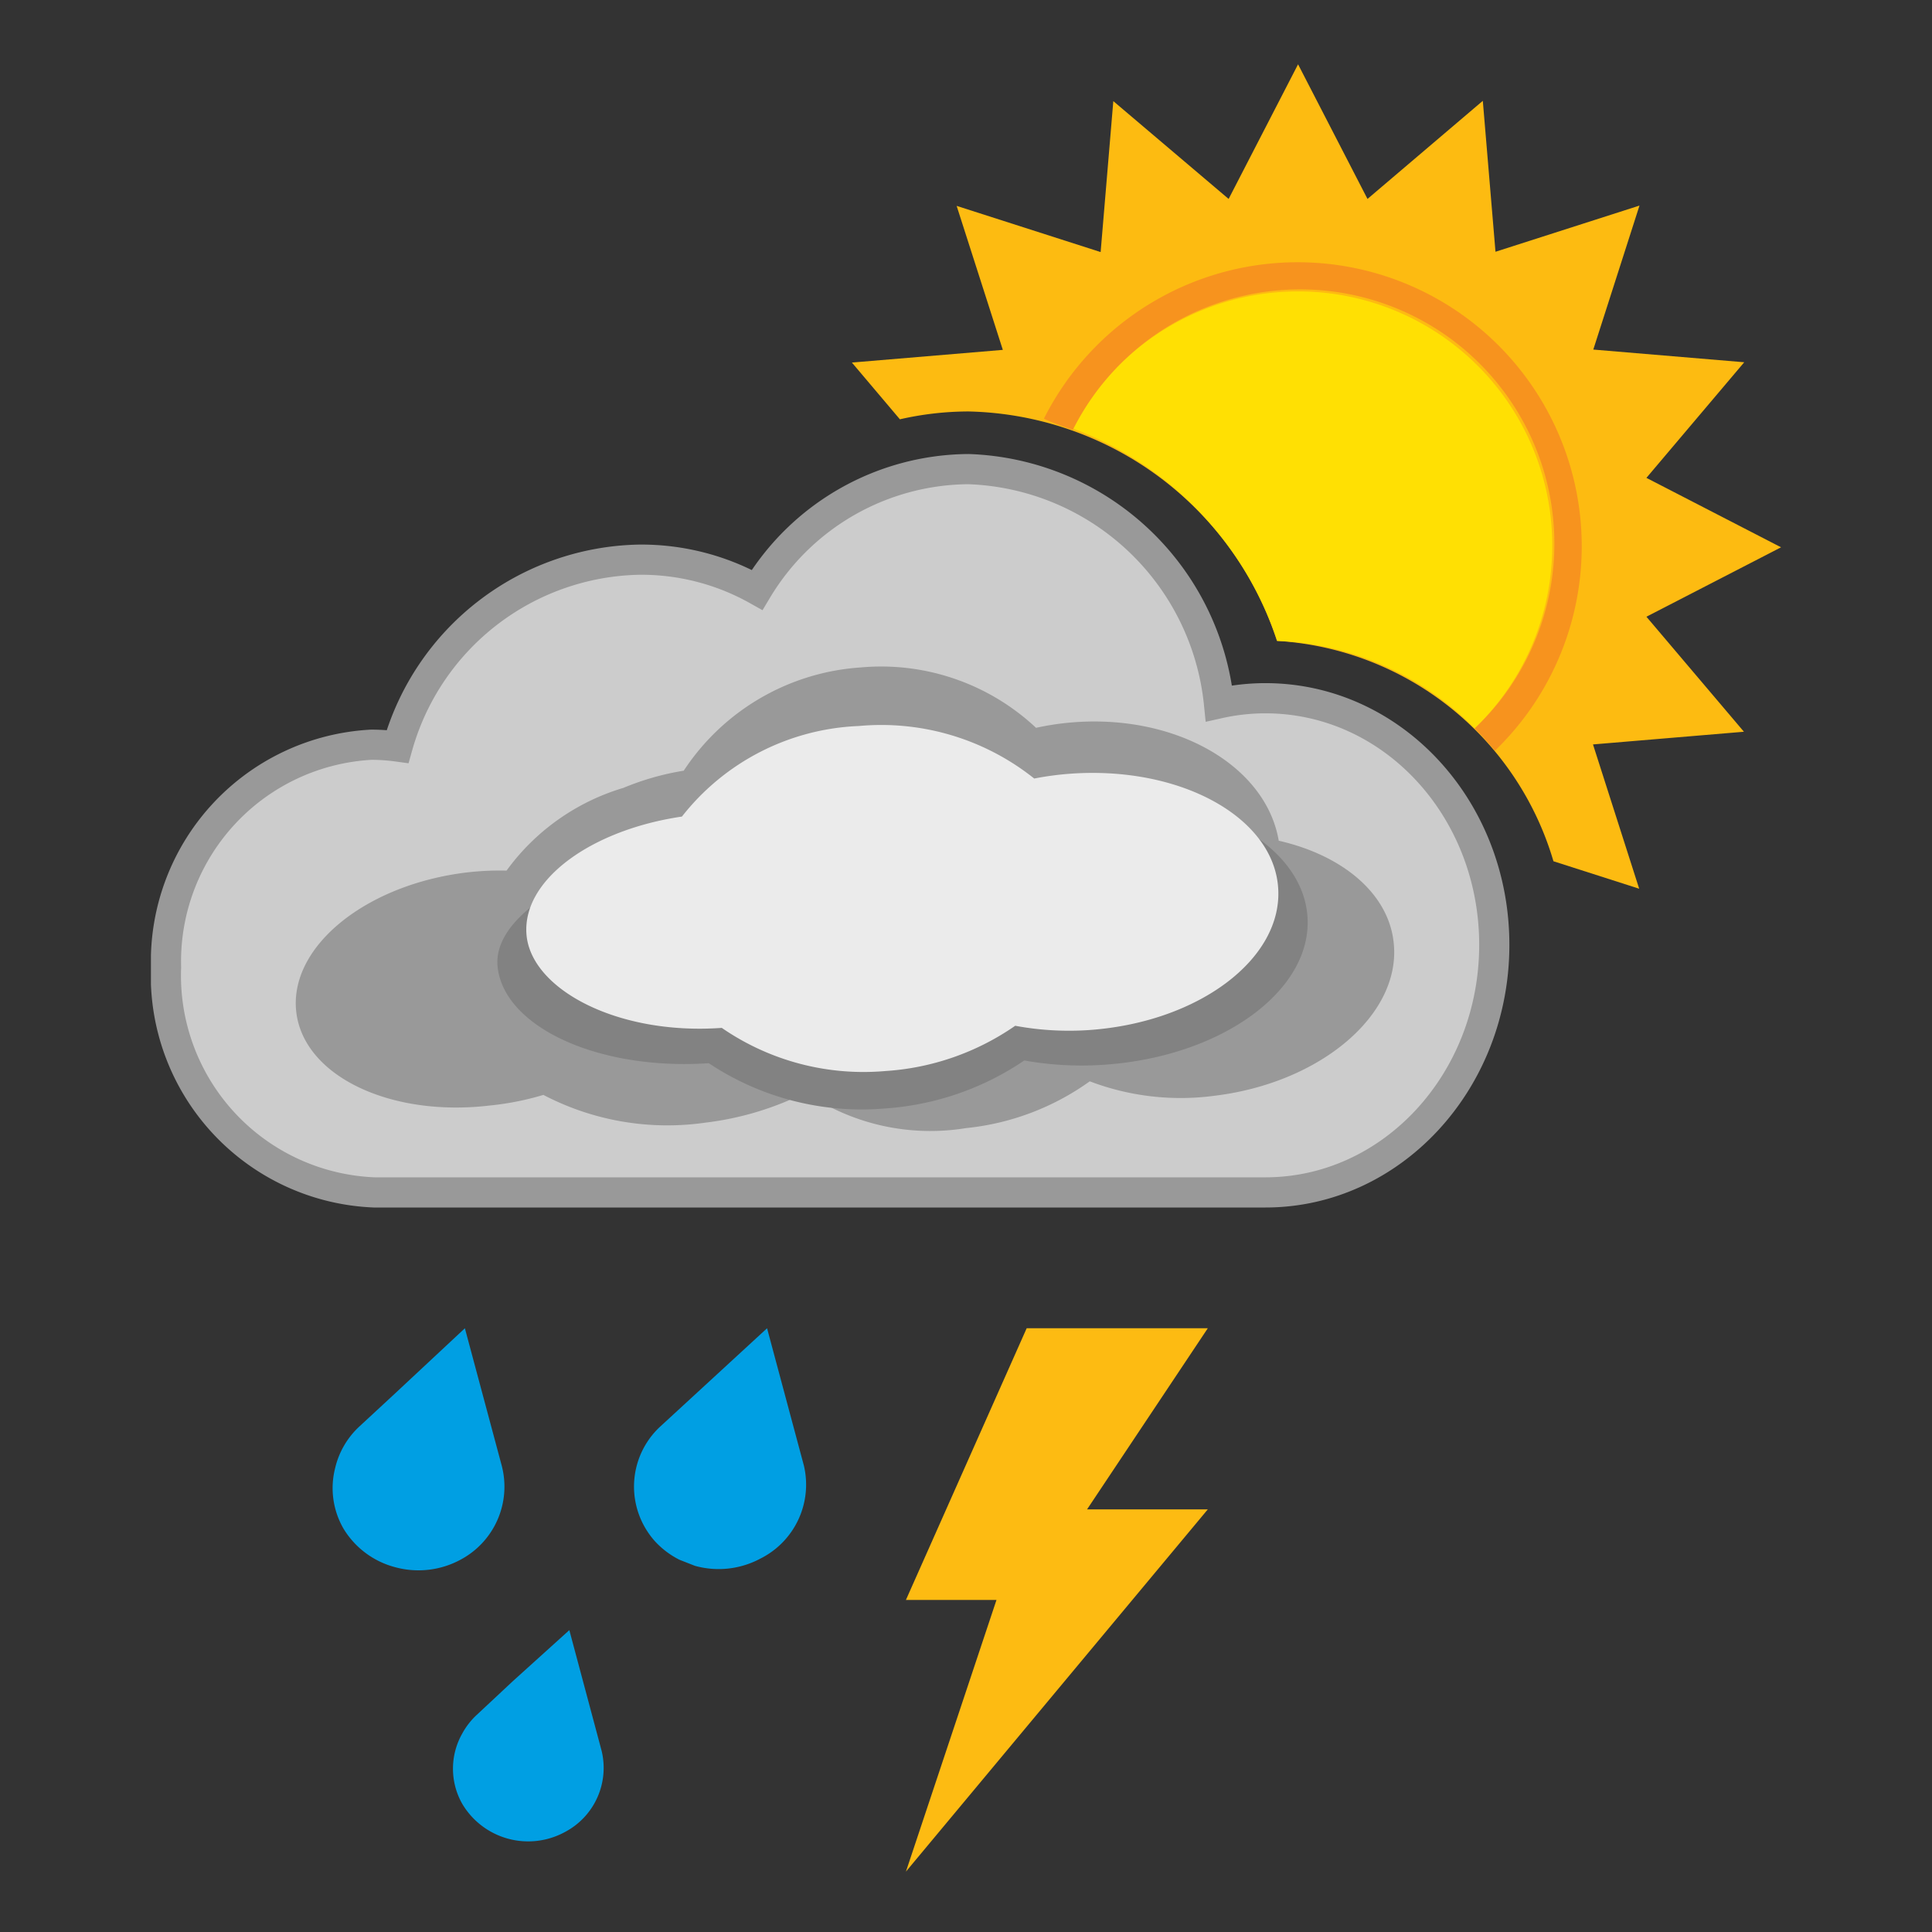
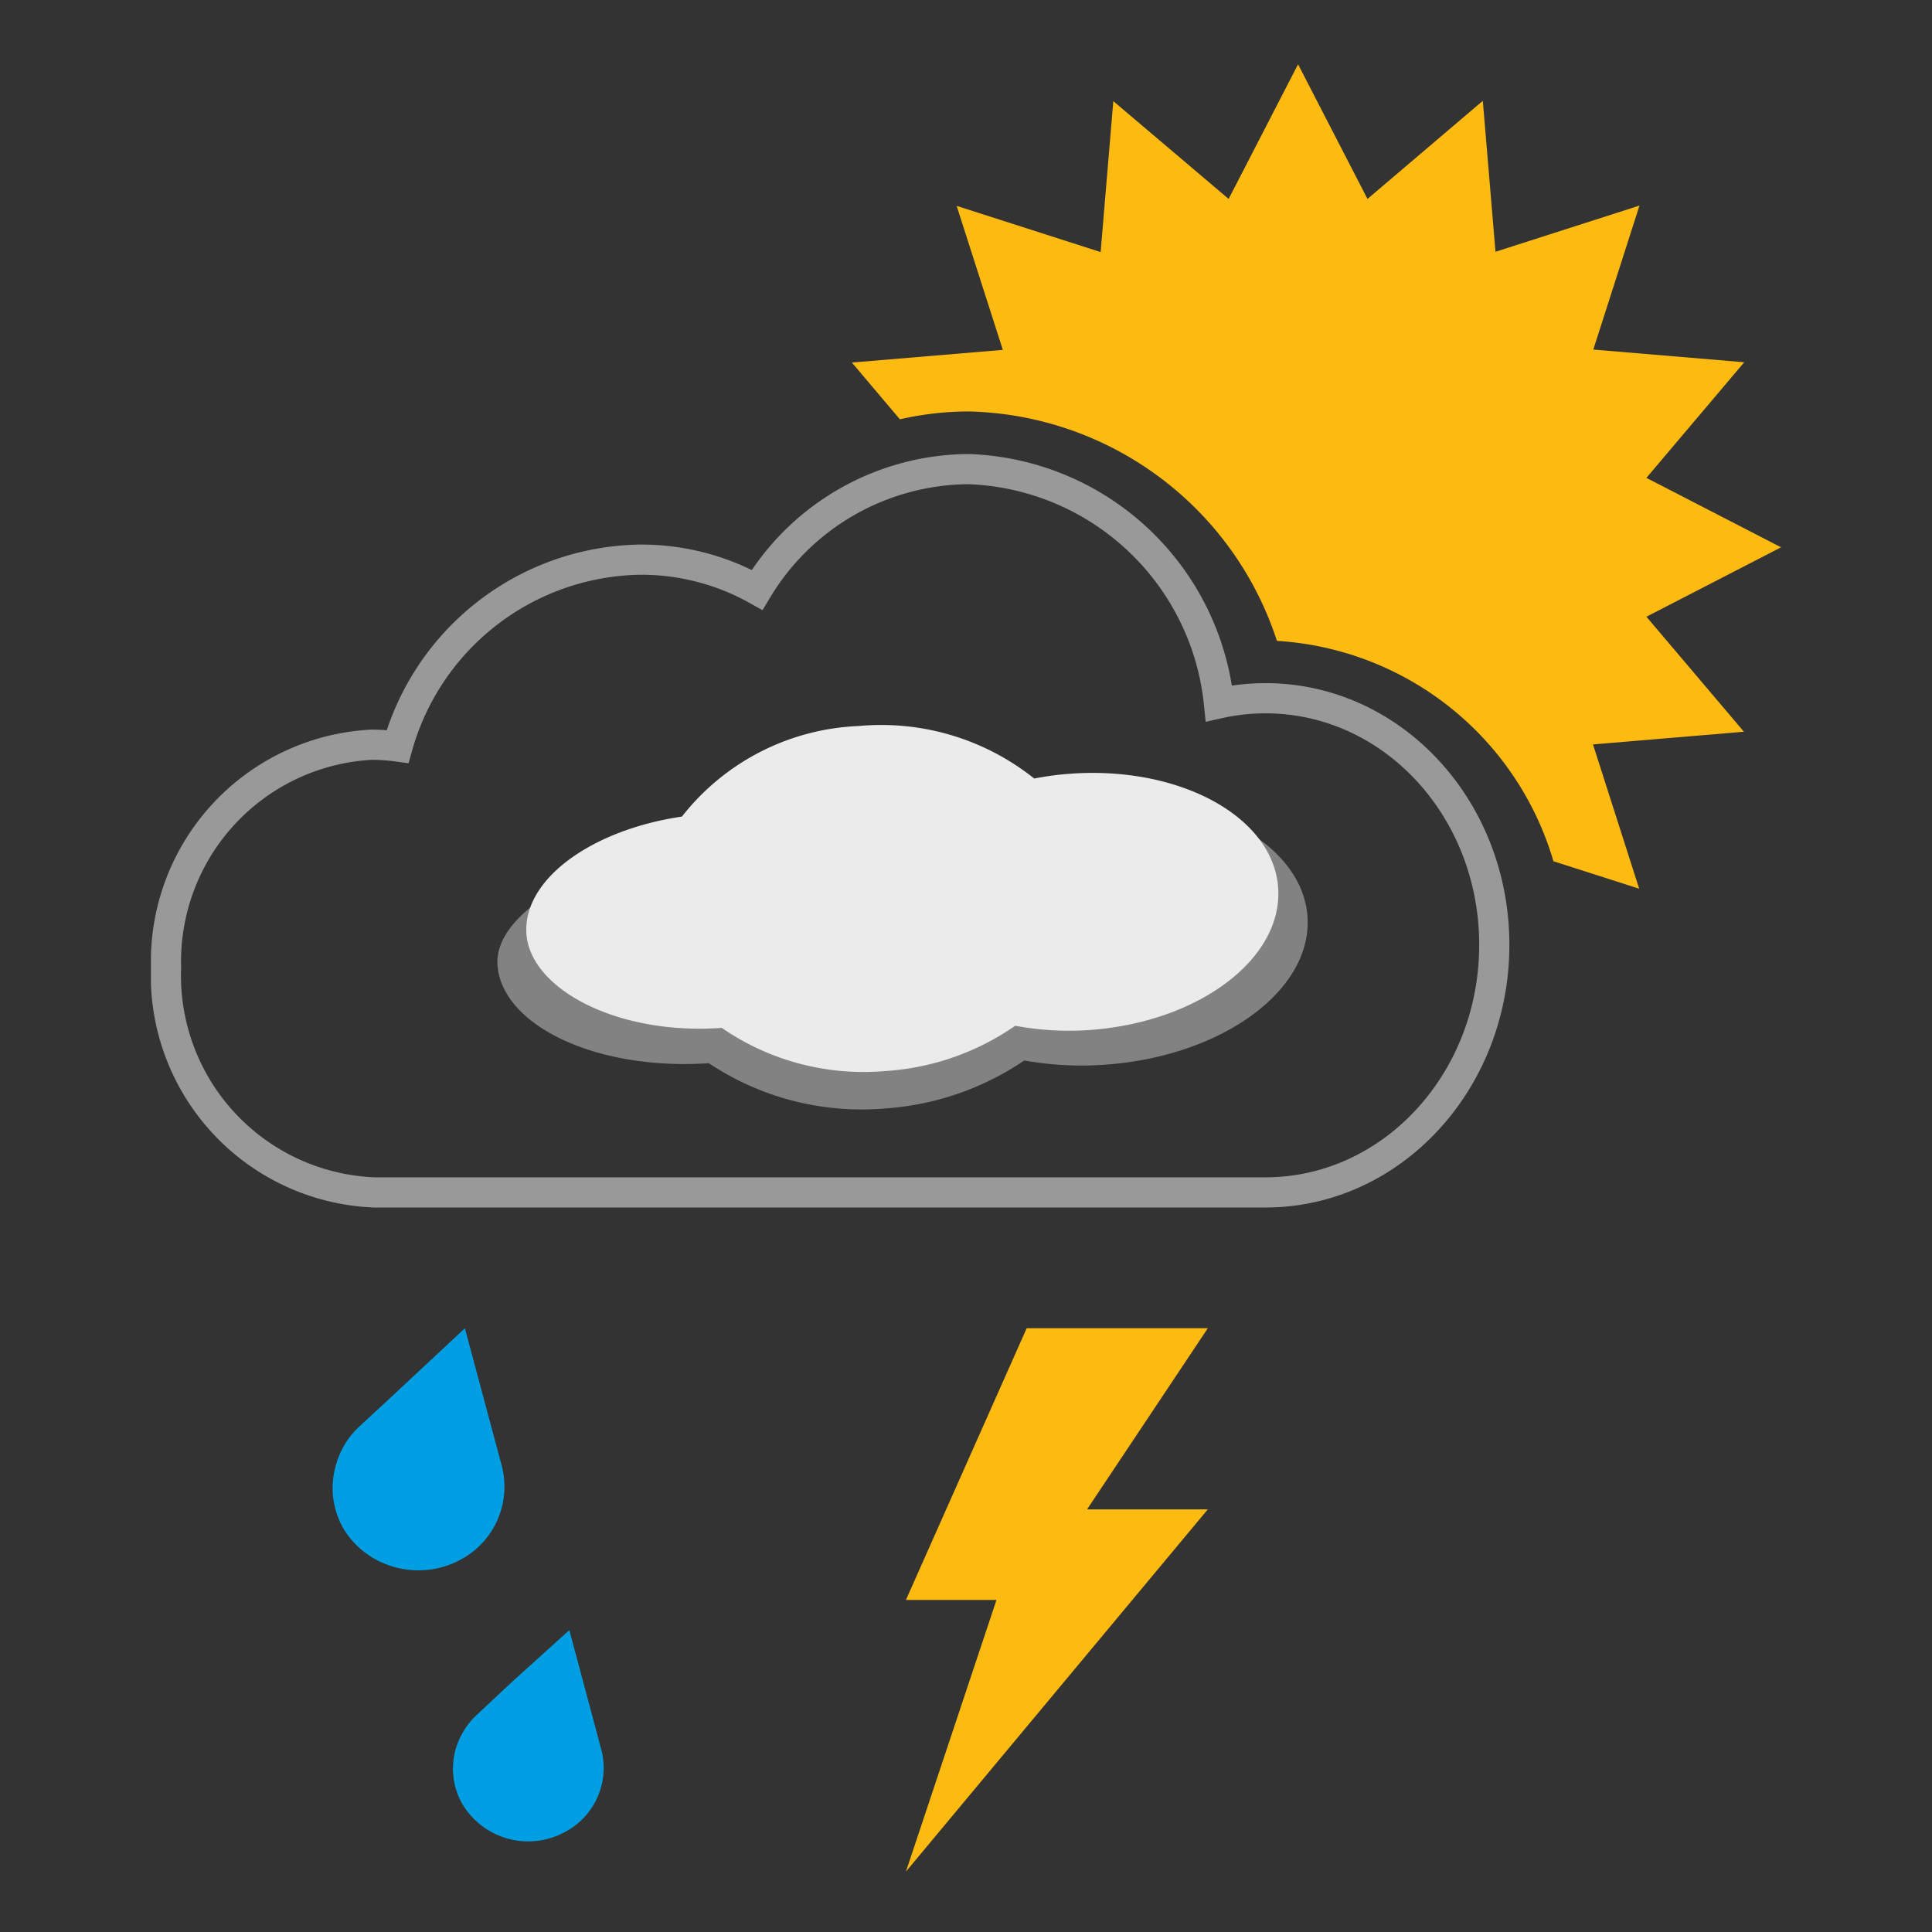
<svg xmlns="http://www.w3.org/2000/svg" xmlns:xlink="http://www.w3.org/1999/xlink" viewBox="0 0 64 64">
  <rect x="0" y="0" width="64" height="64" fill="#333333" stroke="none" />
  <defs>
    <style>.cls-1{fill:#fdbb11;}.cls-2{fill:#ffe003;}.cls-3{fill:#f7931e;}.cls-4{fill:#ccc;}.cls-5{fill:none;stroke:#999;stroke-miterlimit:10;stroke-width:1px;}.cls-6{fill:#999;}.cls-7{fill:#828282;}.cls-8{fill:#ebebeb;}.cls-9{fill:#fdbb12;}.cls-10{fill:#009FE3;}</style>
    <symbol id="RAIN_3_DROPS_4_PX_DISTANCE" data-name="RAIN 3 DROPS 4 PX DISTANCE" viewBox="0 0 15.72 17">
      <path class="cls-10" d="M5.62,4.55,4.4,0,2,2.24l-1.08,1a2.73,2.73,0,0,0-.82,1.4,2.68,2.68,0,0,0,.28,2h0A2.84,2.84,0,0,0,2.07,7.91h0a2.93,2.93,0,0,0,2.18-.24A2.74,2.74,0,0,0,5.62,4.55Z" />
-       <path class="cls-10" d="M15.63,4.55,14.41,0h0L10.9,3.23a2.71,2.71,0,0,0-.54,3.36,2.78,2.78,0,0,0,.33.46l0,0a2.83,2.83,0,0,0,.82.62l.28.11.23.09h0a2.93,2.93,0,0,0,2.17-.24A2.74,2.74,0,0,0,15.63,4.55Z" />
      <path class="cls-10" d="M8.93,14,7.86,10h0L6,11.68,4.79,12.81a2.43,2.43,0,0,0-.48.62,2.36,2.36,0,0,0,0,2.32,2.54,2.54,0,0,0,3.4.94A2.4,2.4,0,0,0,8.93,14Z" />
    </symbol>
    <symbol id="FLASH" data-name="FLASH" viewBox="0 0 10 18">
      <path class="cls-9" d="M10,6H6l4-6H4L0,9H3L0,18Z" />
    </symbol>
    <symbol id="_3_drops_flash" data-name="3 drops + flash" viewBox="0 0 29.01 18">
      <use id="RAIN_3_DROPS_4_PX_DISTANCE-3" data-name="RAIN 3 DROPS 4 PX DISTANCE" width="15.72" height="17" xlink:href="#RAIN_3_DROPS_4_PX_DISTANCE" />
      <use width="10" height="18" transform="translate(19.01)" xlink:href="#FLASH" />
    </symbol>
    <symbol id="DARK_CLOUD_CUT_SUN_V2" data-name="DARK CLOUD CUT SUN V2" viewBox="0 0 54 37.87">
      <path class="cls-1" d="M49.54,18.3,54,16l-4.46-2.3,3.24-3.83-5-.42,1.53-4.77L44.54,6.21l-.42-5L40.3,4.46,38,0,35.7,4.46,31.88,1.22l-.42,5L26.69,4.69l1.53,4.77-5,.42,1.59,1.88a10.3,10.3,0,0,1,2.27-.26,11,11,0,0,1,10.22,7.6,10.19,10.19,0,0,1,9.16,7.3l2.84.91-1.53-4.78,5-.42Z" />
-       <path class="cls-2" d="M37.31,19.1A9.75,9.75,0,0,1,43.85,22a8.42,8.42,0,1,0-13.32-9.94A11.33,11.33,0,0,1,37.31,19.1Z" />
-       <path class="cls-3" d="M30.54,12.11A8.42,8.42,0,1,1,43.85,22q.35.35.67.74a9.41,9.41,0,1,0-14.94-11C29.9,11.89,30.22,12,30.54,12.11Z" />
      <g id="new_cloud_gradient" data-name="new cloud gradient">
-         <path class="cls-4" d="M36.92,21a7.05,7.05,0,0,0-1.54.17,8.64,8.64,0,0,0-8.3-7.76,8.23,8.23,0,0,0-7,4,7.85,7.85,0,0,0-3.91-1,8.48,8.48,0,0,0-8,6.19,6.42,6.42,0,0,0-.87-.06A7.19,7.19,0,0,0,.5,29.91a7.19,7.19,0,0,0,6.89,7.46H36.92c4.18,0,7.58-3.67,7.58-8.2S41.11,21,36.92,21Z" />
        <path class="cls-5" d="M36.92,21a7.05,7.05,0,0,0-1.54.17,8.64,8.64,0,0,0-8.3-7.76,8.23,8.23,0,0,0-7,4,7.85,7.85,0,0,0-3.91-1,8.48,8.48,0,0,0-8,6.19,6.42,6.42,0,0,0-.87-.06A7.19,7.19,0,0,0,.5,29.91a7.19,7.19,0,0,0,6.89,7.46H36.92c4.18,0,7.58-3.67,7.58-8.2S41.11,21,36.92,21Z" />
      </g>
-       <path class="cls-6" d="M41.17,29.12c-.16-1.65-1.7-2.92-3.81-3.4-.42-2.47-3.38-4.2-6.84-3.92a9,9,0,0,0-1.2.18,7.5,7.5,0,0,0-5.81-2,7.62,7.62,0,0,0-5.86,3.42,8.86,8.86,0,0,0-2,.57,7.39,7.39,0,0,0-3.87,2.74,9.41,9.41,0,0,0-1.31.06c-3.34.4-5.87,2.44-5.66,4.58s3.09,3.54,6.43,3.14A9.39,9.39,0,0,0,13,34.14a8.86,8.86,0,0,0,5.36.92,10.08,10.08,0,0,0,3.33-1A7.32,7.32,0,0,0,27,35.24a8.49,8.49,0,0,0,4.1-1.55,8.46,8.46,0,0,0,4.12.48C38.73,33.75,41.41,31.49,41.17,29.12Z" />
      <path class="cls-7" d="M30.89,24.28a11.19,11.19,0,0,0-1.29.17,8.94,8.94,0,0,0-6.26-1.82c-2.73.19-3.92,1.43-5.19,3.15-3.27.46-6.81,2.18-6.67,4.07.16,2,3.28,3.49,7,3.24h0a9.13,9.13,0,0,0,5.83,1.5A9.34,9.34,0,0,0,28.93,33a10.83,10.83,0,0,0,2.66.14c3.9-.27,6.91-2.48,6.72-4.93S34.79,24,30.89,24.28Z" />
      <path class="cls-8" d="M30.46,23.5a10.08,10.08,0,0,0-1.2.16,8.12,8.12,0,0,0-5.81-1.74,7.84,7.84,0,0,0-5.86,3c-3,.44-5.29,2.09-5.15,3.9s3,3.35,6.47,3.1h0a8.27,8.27,0,0,0,5.41,1.43,8.49,8.49,0,0,0,4.31-1.5,9.75,9.75,0,0,0,2.47.14c3.62-.26,6.41-2.37,6.24-4.72S34.08,23.24,30.46,23.5Z" />
    </symbol>
  </defs>
  <title>G_D</title>
  <g id="G_D_14" data-name="G_D 14">
    <use id="_3_drops_flash-3" data-name="3 drops + flash" width="29.01" height="18" transform="translate(11 44)" xlink:href="#_3_drops_flash" />
    <use width="54" height="37.87" transform="translate(5 2.13)" xlink:href="#DARK_CLOUD_CUT_SUN_V2" />
  </g>
</svg>